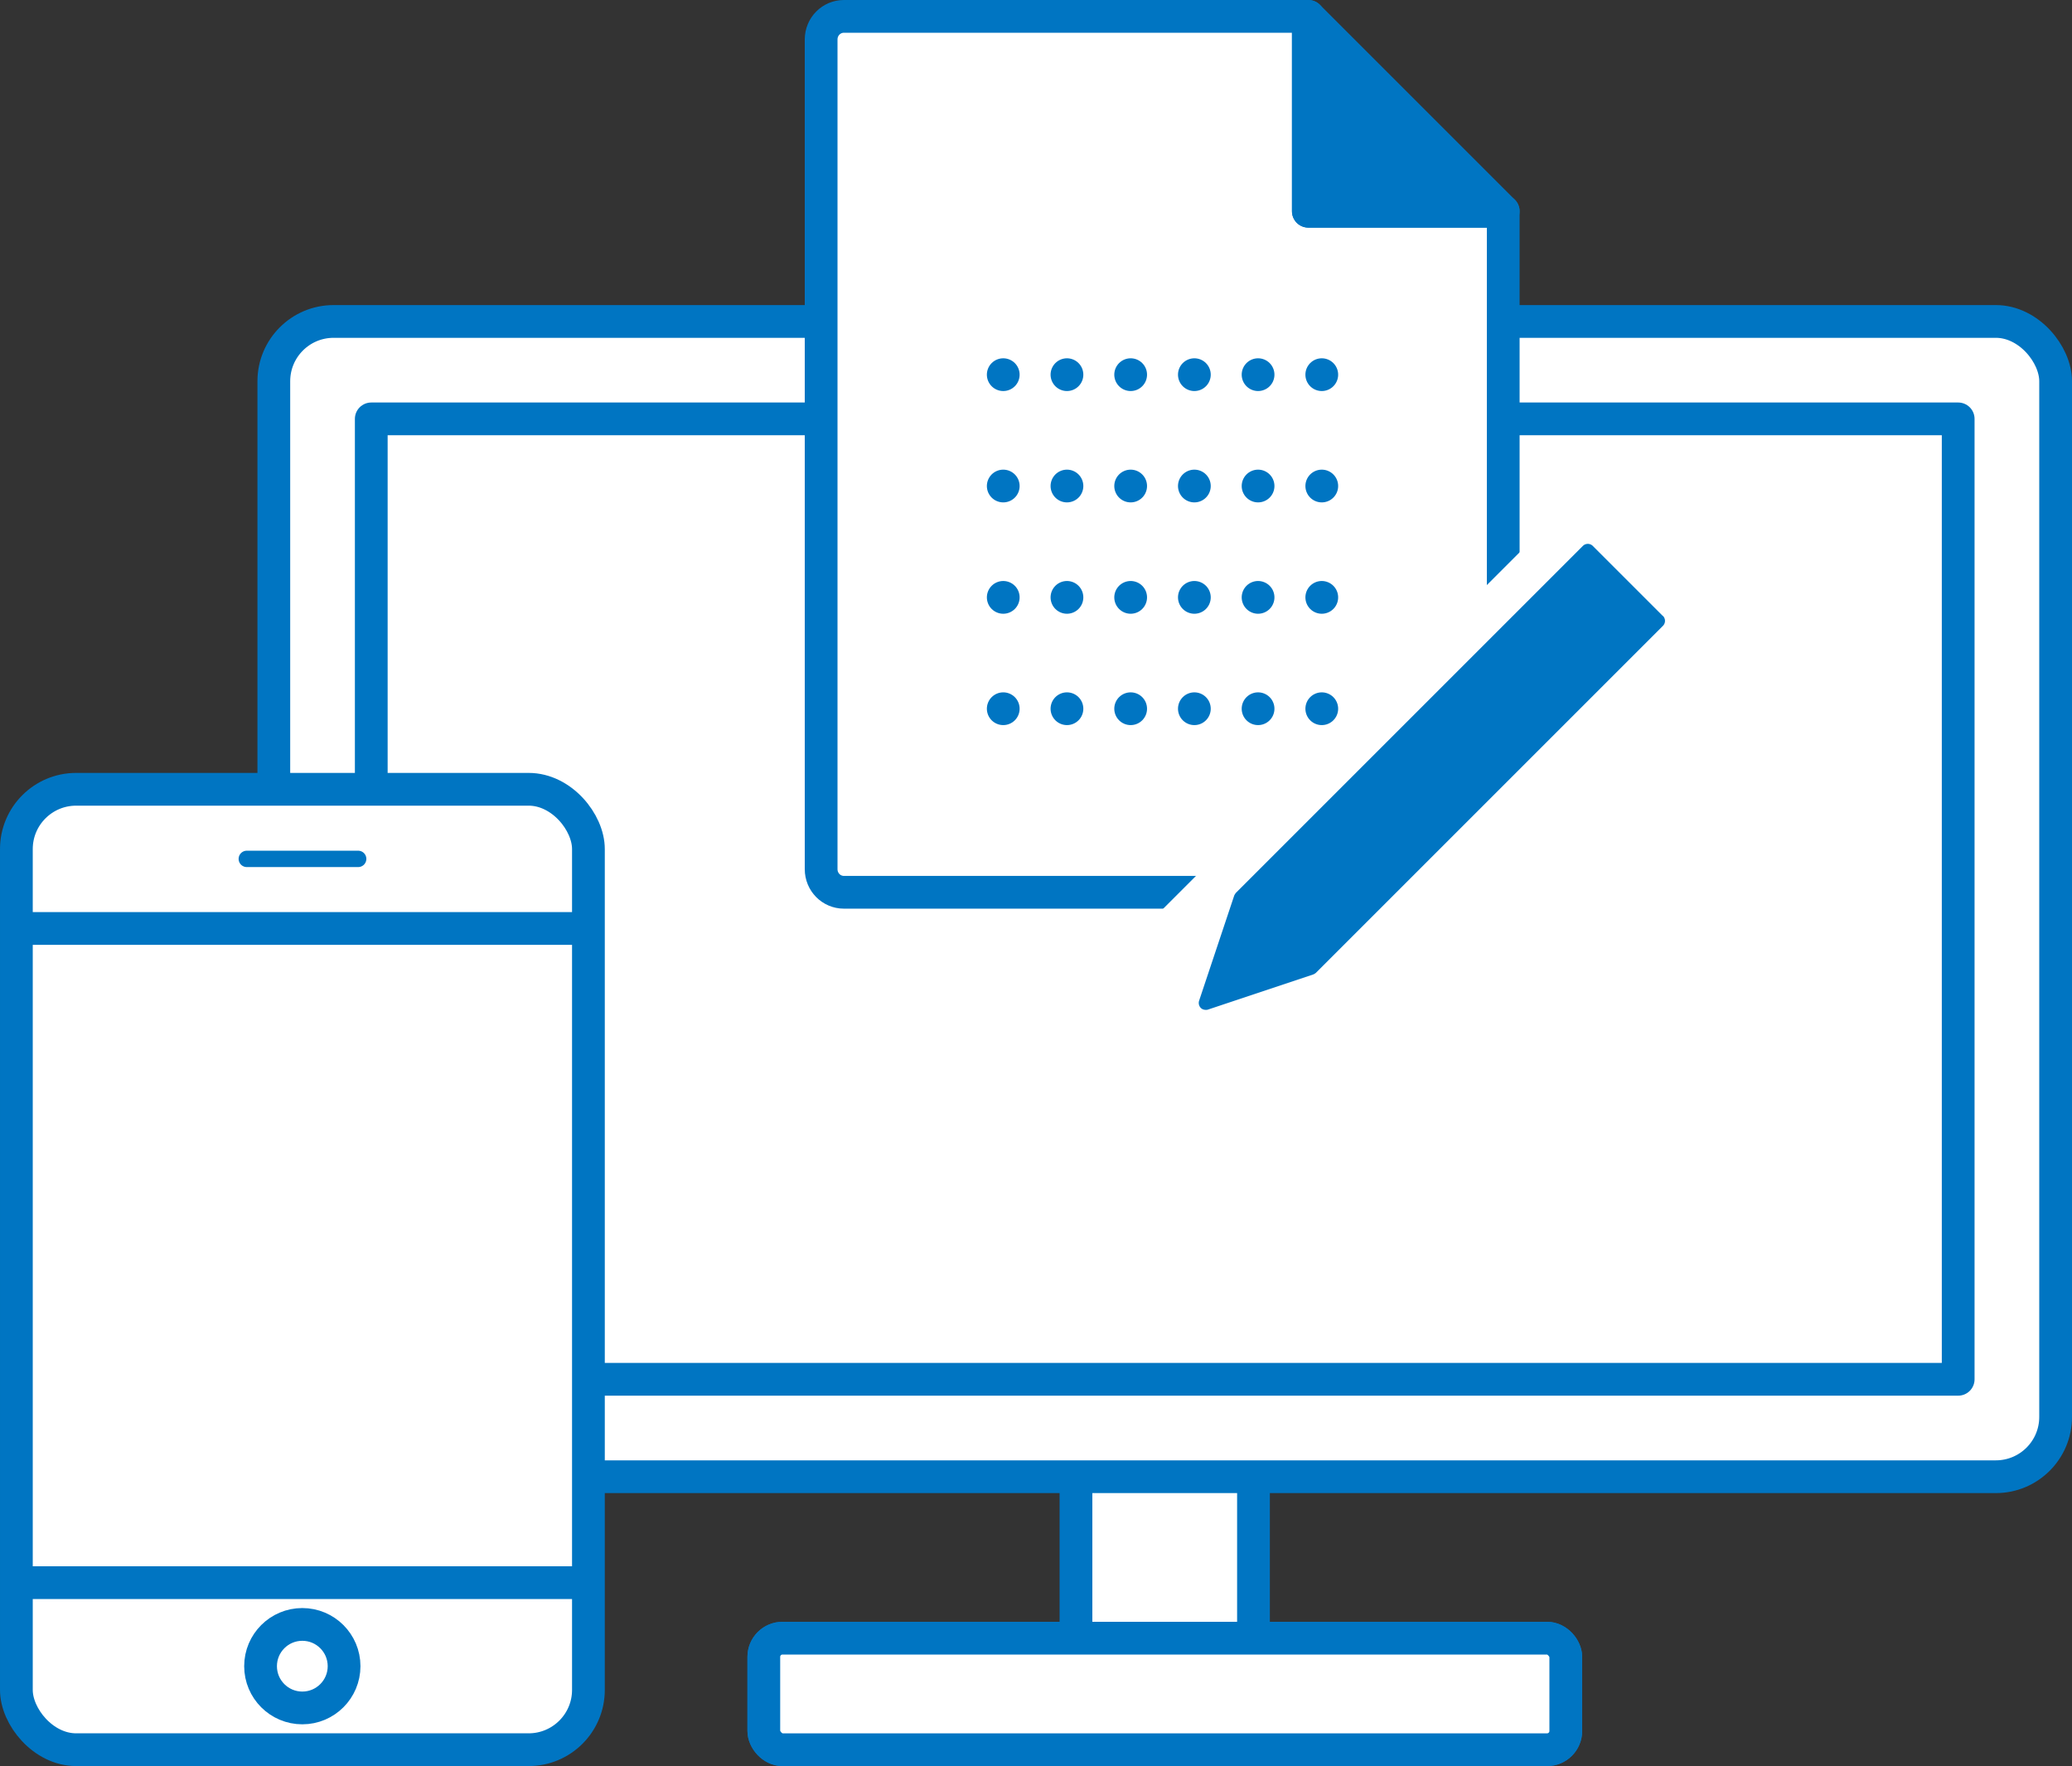
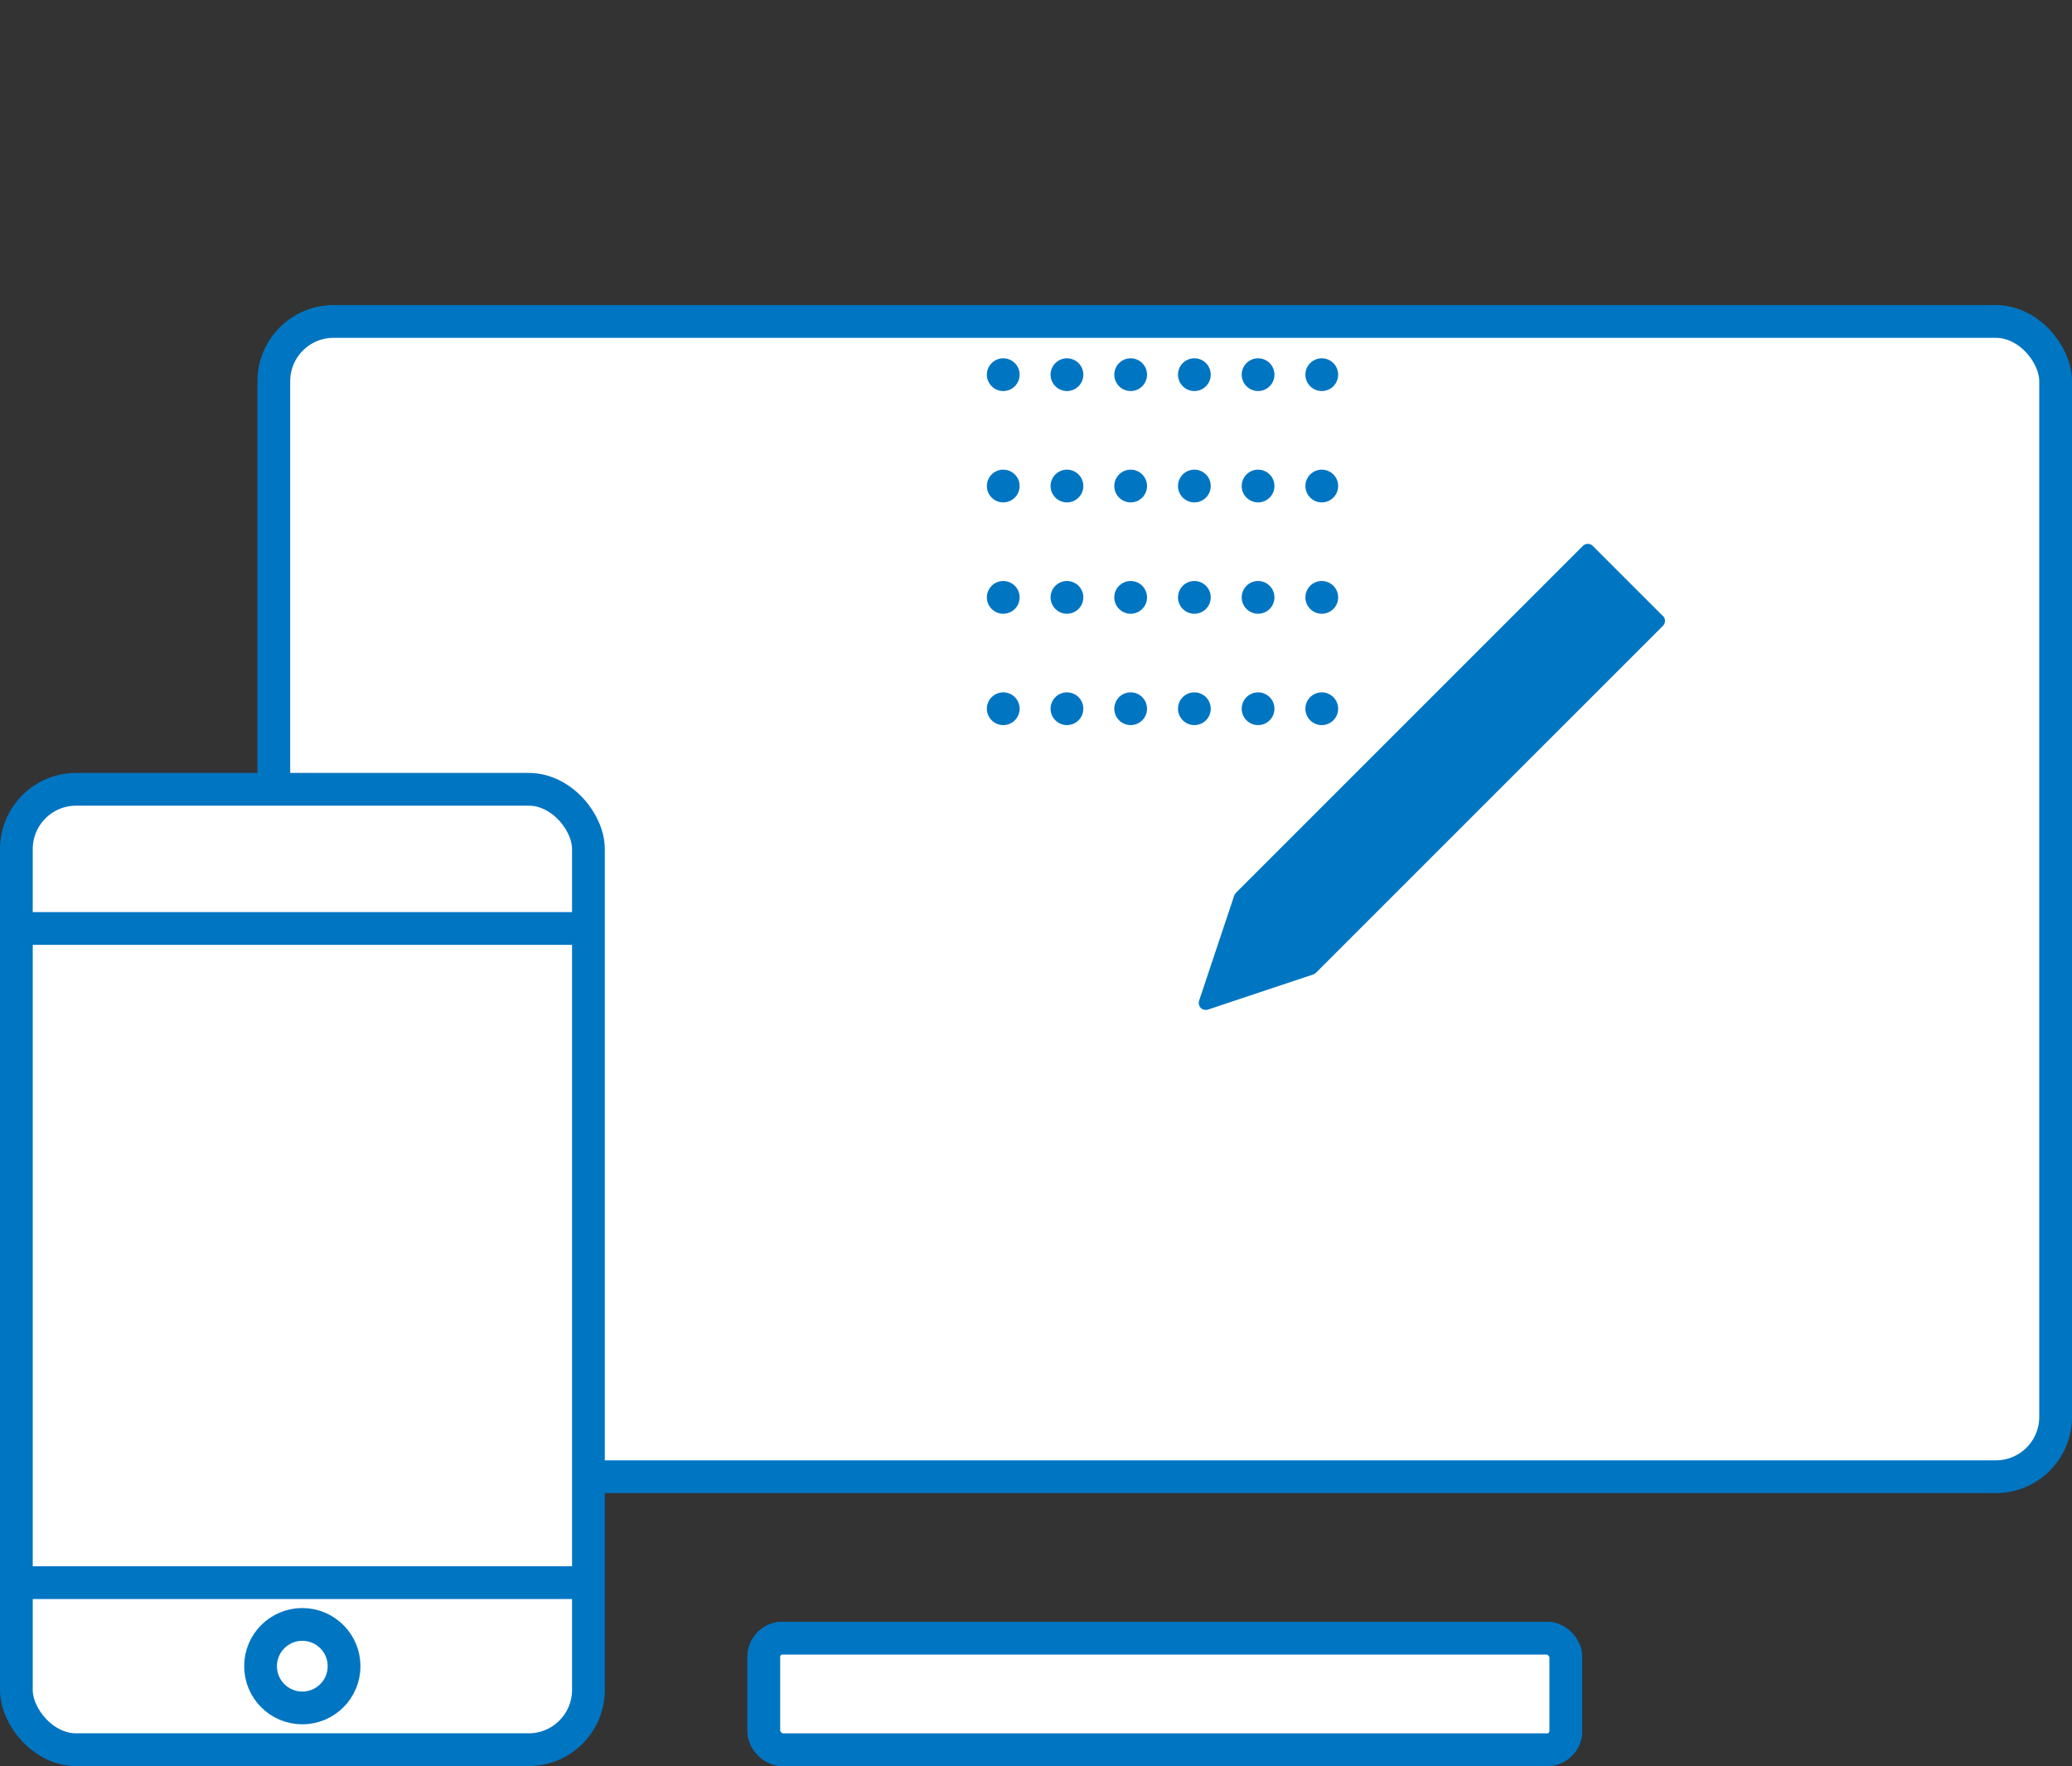
<svg xmlns="http://www.w3.org/2000/svg" id="_レイヤー_2" viewBox="0 0 126.52 107.85">
  <rect x="0" y="0" width="126.52" height="107.85" fill="#333333" stroke="none" />
  <defs>
    <style>.cls-3,.cls-6{stroke:#0075c2}.cls-6{fill:none}.cls-3,.cls-6{stroke-linejoin:round}.cls-3{fill:#fff}.cls-3,.cls-6{stroke-width:2px}</style>
  </defs>
  <g id="design">
-     <path class="cls-3" d="M65.7 89.58v15.41h10.84V89.58" />
    <rect class="cls-3" x="46.63" y="100.04" width="48.97" height="6.81" rx="1.14" ry="1.14" transform="rotate(180 71.12 103.445)" />
    <rect class="cls-3" x="46.63" y="100.04" width="48.97" height="6.81" rx="1.14" ry="1.14" transform="rotate(180 71.12 103.445)" />
    <rect class="cls-3" x="16.72" y="19.63" width="108.8" height="70.55" rx="3.65" ry="3.65" />
-     <path class="cls-3" d="M119.57 84.23h-96.9V25.58h96.9v58.65z" />
-     <path class="cls-3" d="M79.89 1H51.53c-.77 0-1.39.63-1.39 1.41v50.67c0 .78.62 1.41 1.39 1.41H90.4c.77 0 1.39-.63 1.39-1.41V12.9h-11.9V1z" />
-     <path stroke-width="2" fill="#0075c2" stroke-linejoin="round" stroke="#0075c2" d="M79.89 1v11.9h11.9L79.89 1z" />
    <path d="M61.26 22.88h21.37m-21.37 6.8h21.37m-21.37 6.8h21.37m-21.37 6.8h21.37" stroke-dasharray="0 0 0 3.89" stroke-miterlimit="10" stroke-width="2" fill="none" stroke-linecap="round" stroke="#0075c2" />
    <path fill="#fff" d="M99.64 57.02H69.5l30.14-30.14v30.14z" />
    <path d="M101.53 37.61l-4.27-4.27a.429.429 0 00-.61 0L75.46 54.53s-.08.11-.1.17l-2.14 6.41c-.05.16-.01.32.1.44.08.08.19.12.31.12.04 0 .09 0 .14-.02l6.41-2.14c.06-.02.12-.06.17-.1l21.19-21.19c.17-.17.17-.44 0-.61z" fill="#0075c2" />
    <rect class="cls-3" x="1" y="48.2" width="34.93" height="58.65" rx="3.65" ry="3.65" />
    <path class="cls-6" d="M1 56.7h34.93" />
-     <path stroke-linejoin="round" fill="none" stroke-linecap="round" stroke="#0075c2" d="M15.07 52.45h6.8" />
    <path class="cls-6" d="M1 96.65h34.93" />
    <circle class="cls-6" cx="18.46" cy="101.75" r="2.55" />
  </g>
</svg>